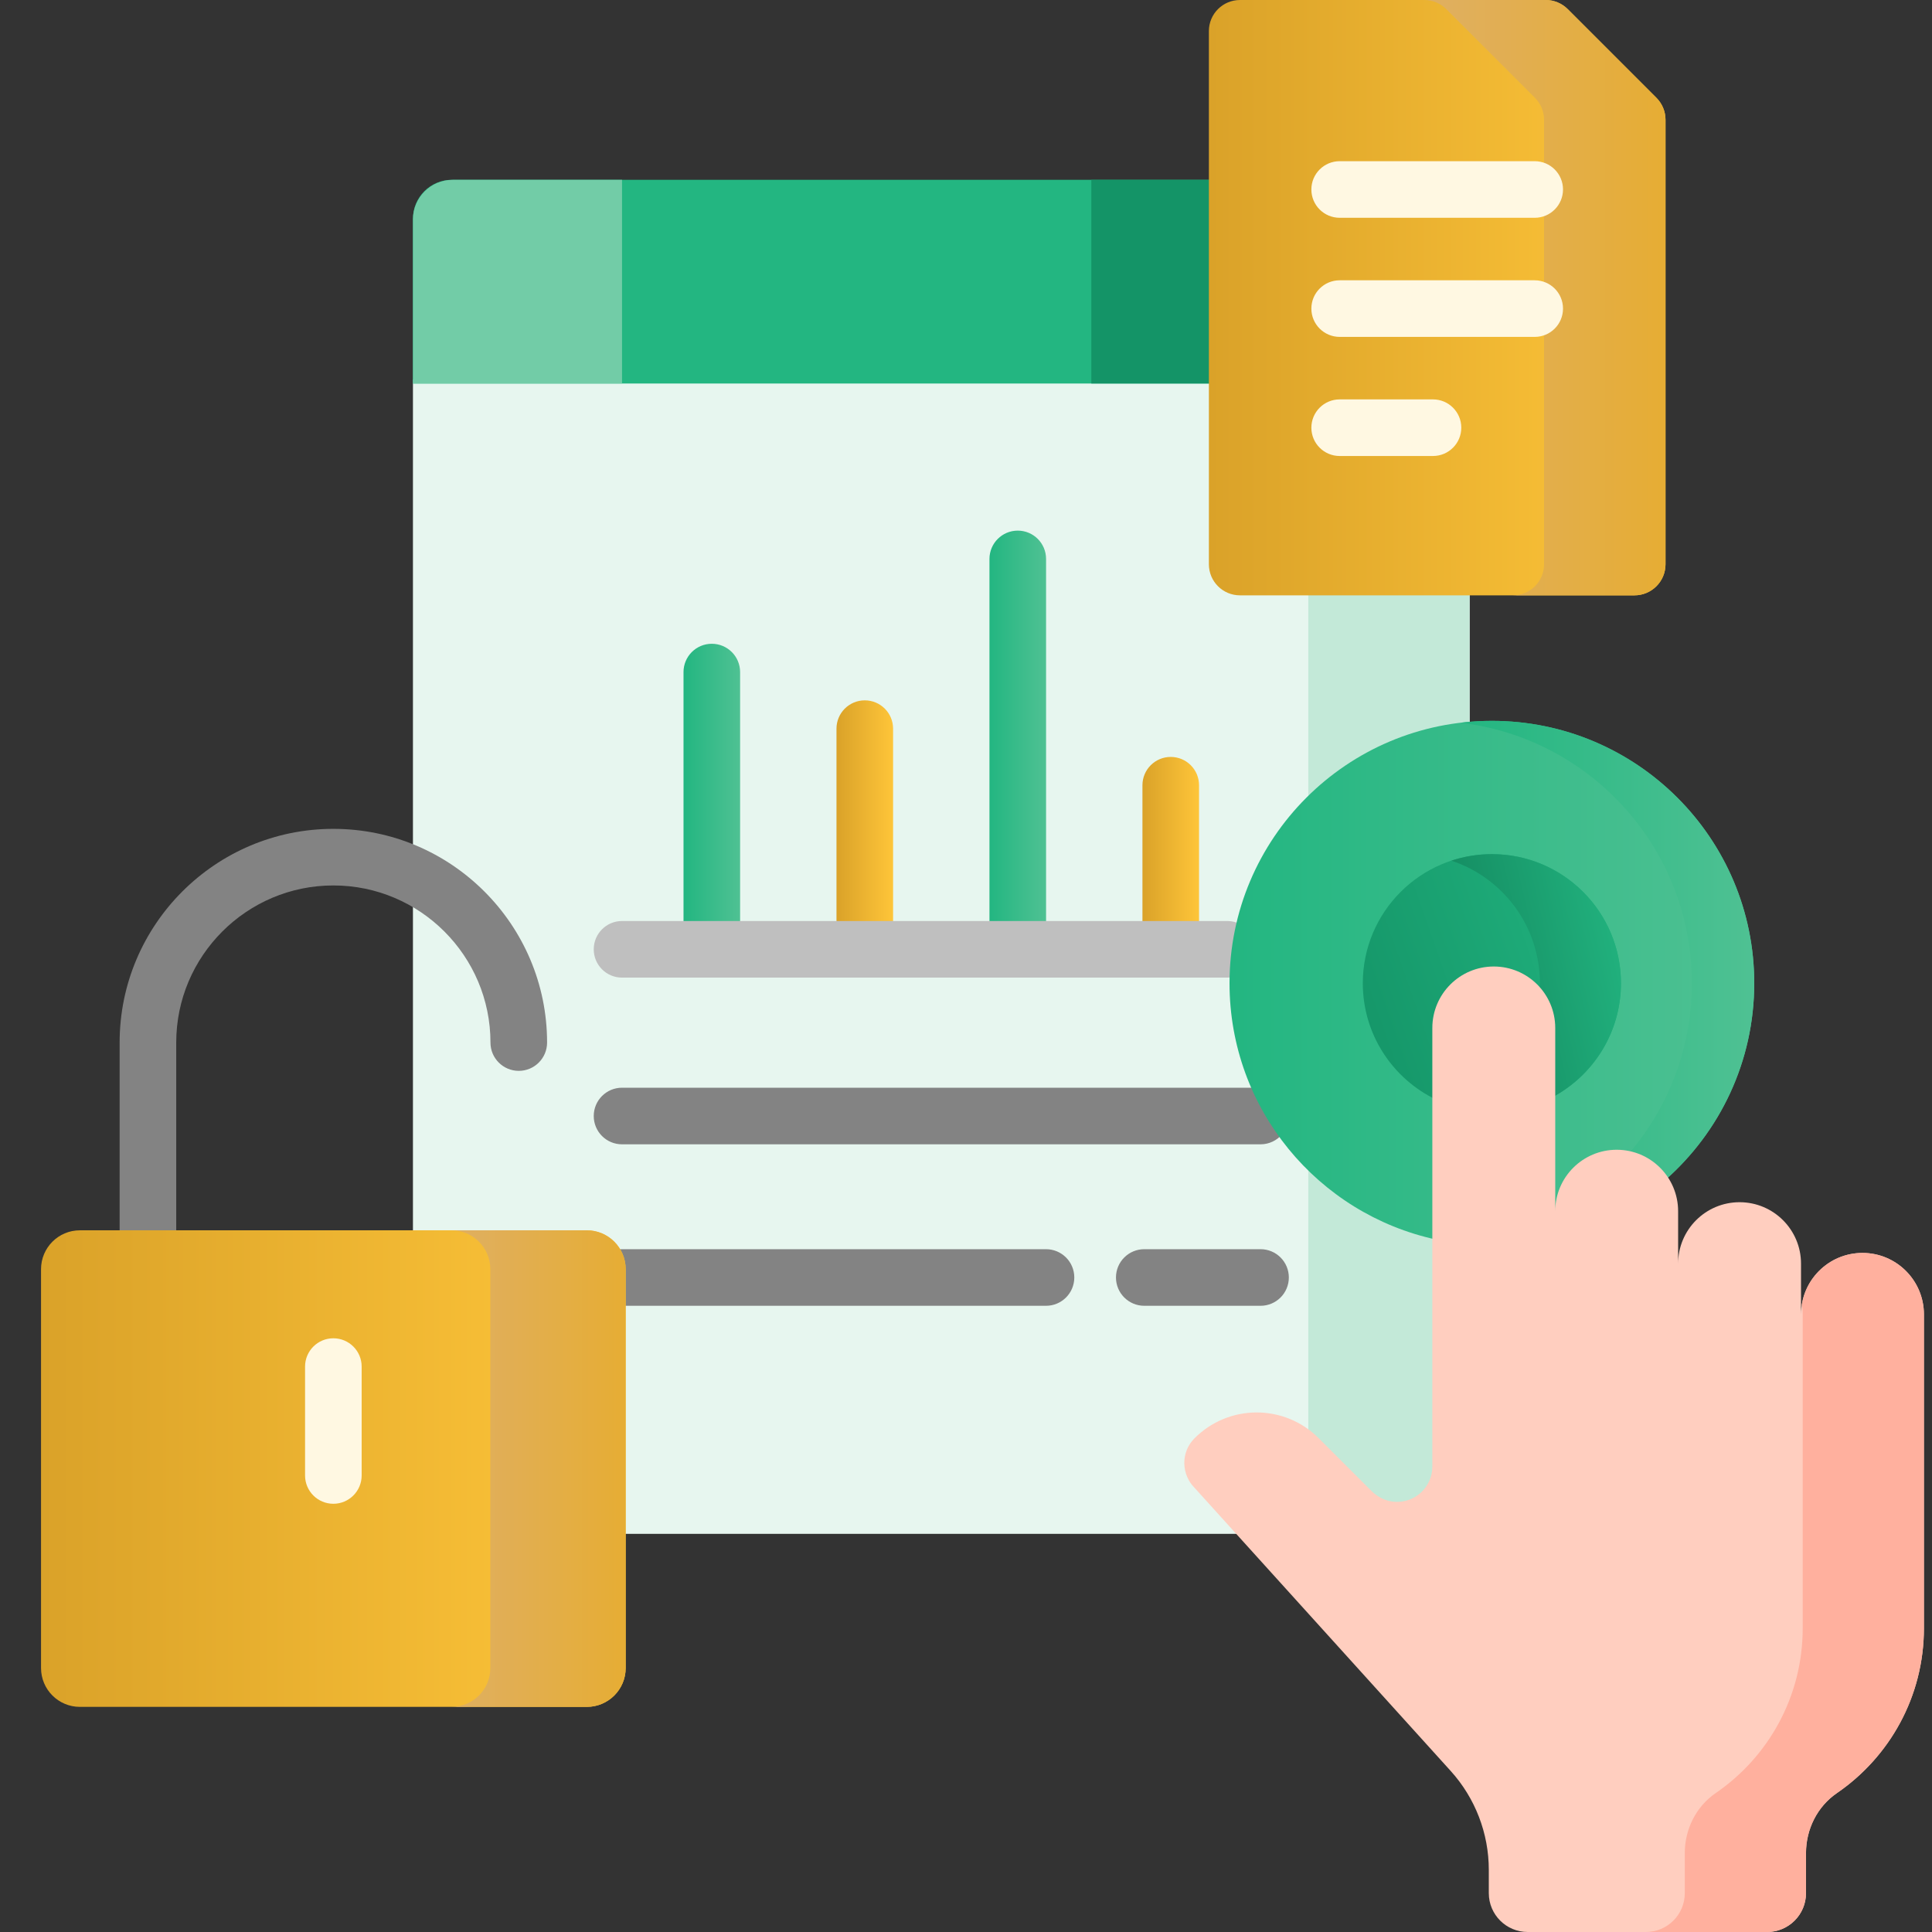
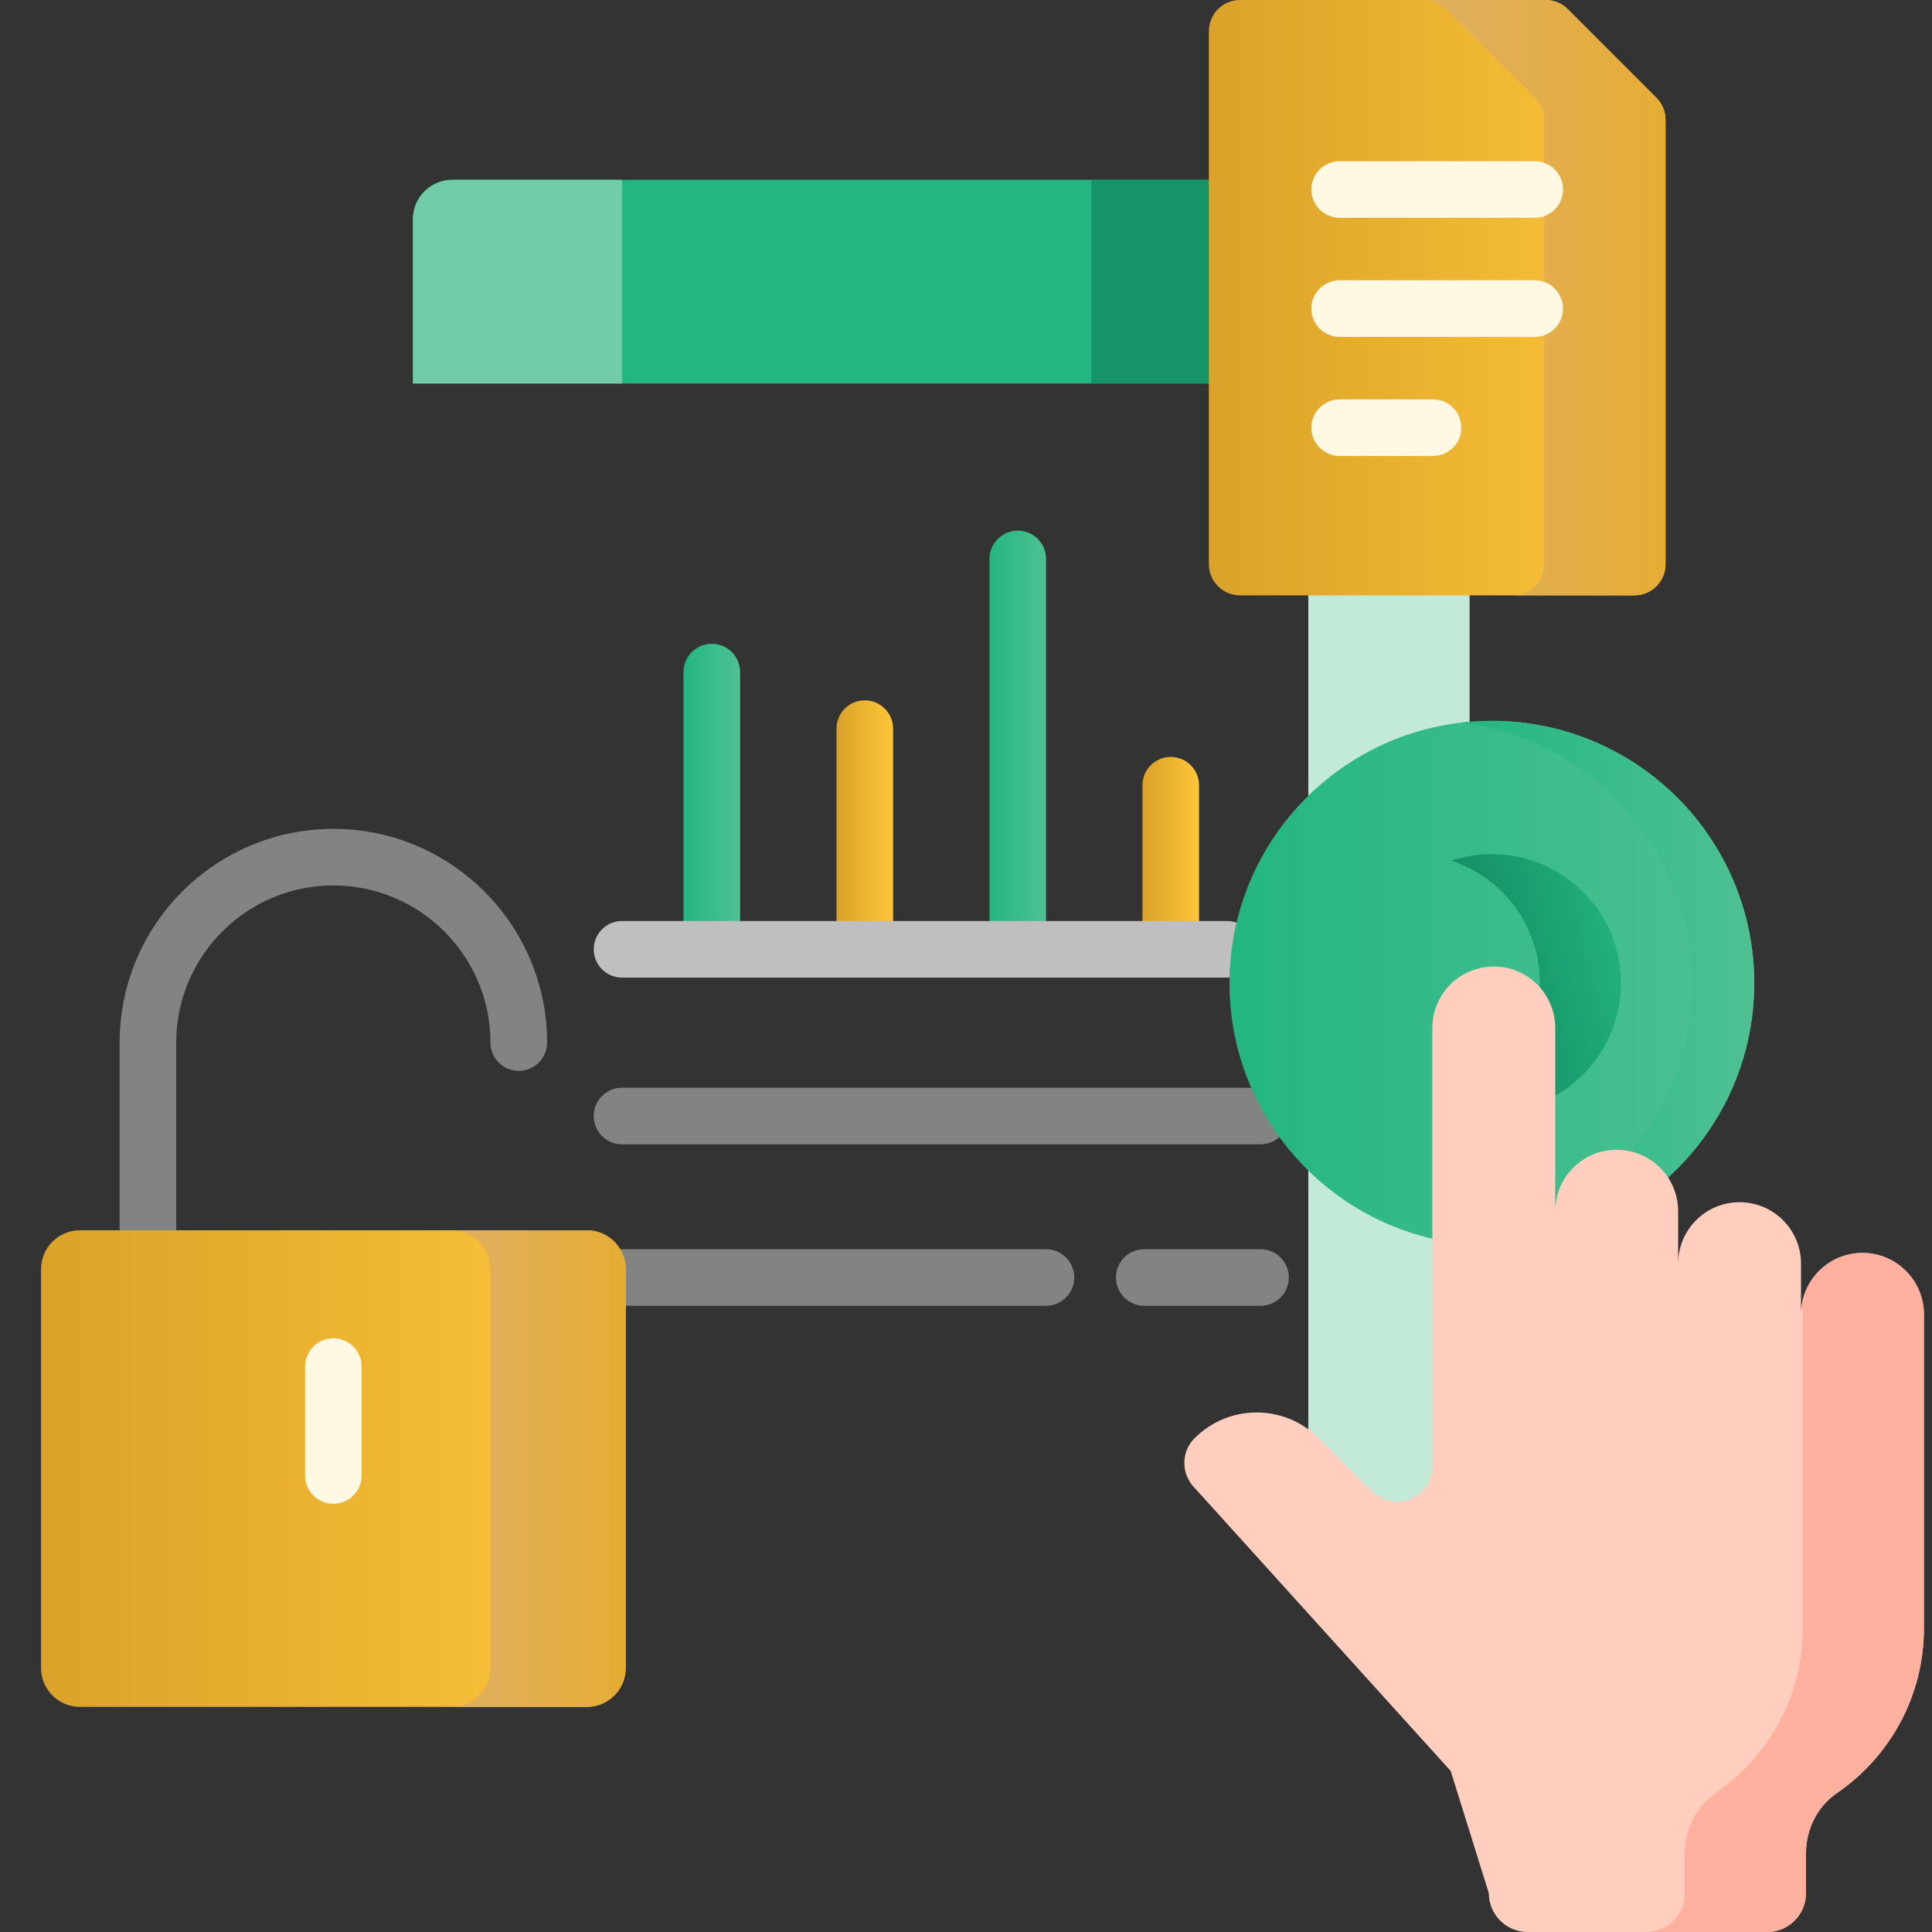
<svg xmlns="http://www.w3.org/2000/svg" width="88" height="88" viewBox="0 0 88 88" fill="none">
  <rect x="0" y="0" width="88" height="88" fill="#333333" stroke="none" />
  <g id="easy-access 1" clip-path="url(#clip0_1220_26988)">
    <g id="Group">
      <g id="Group_2">
        <g id="Group_3">
          <g id="Group_4">
-             <path id="Vector" d="M26.729 56.216C27.607 56.216 28.322 56.931 28.322 57.81V69.865H56.546L54.548 67.656C53.99 67.097 53.98 66.201 54.52 65.652C55.244 64.917 56.209 64.513 57.24 64.513C58.259 64.513 59.217 64.909 59.937 65.63L62.335 68.028C62.655 68.348 63.06 68.544 63.475 68.58C63.529 68.584 63.581 68.587 63.633 68.587C64.618 68.586 65.419 67.786 65.419 66.801V56.28L65.282 56.248C59.923 55.004 56.181 50.29 56.181 44.784C56.181 38.634 60.921 33.574 66.939 33.058V26.94H56.48C55.796 26.94 55.24 26.384 55.24 25.7V17.288H18.809V56.216H26.729V56.216Z" fill="#E7F6EF" />
-           </g>
+             </g>
          <g id="Group_5">
            <g id="Group_6">
              <path id="Vector_2" d="M33.711 42.123V30.612C33.711 29.9 33.134 29.323 32.422 29.323C31.71 29.323 31.133 29.9 31.133 30.612V42.123H33.711Z" fill="url(#paint0_linear_1220_26988)" />
            </g>
            <g id="Group_7">
              <path id="Vector_3" d="M40.679 42.123V33.189C40.679 32.477 40.102 31.9 39.39 31.9C38.678 31.9 38.101 32.477 38.101 33.189V42.123H40.679Z" fill="url(#paint1_linear_1220_26988)" />
            </g>
            <g id="Group_8">
              <path id="Vector_4" d="M47.647 42.123V25.458C47.647 24.746 47.07 24.169 46.358 24.169C45.646 24.169 45.069 24.746 45.069 25.458V42.123H47.647Z" fill="url(#paint2_linear_1220_26988)" />
            </g>
            <g id="Group_9">
              <path id="Vector_5" d="M54.615 42.123V35.767C54.615 35.054 54.038 34.477 53.326 34.477C52.614 34.477 52.037 35.054 52.037 35.767V42.123H54.615Z" fill="url(#paint3_linear_1220_26988)" />
            </g>
          </g>
          <g id="Group_10">
            <g id="Group_11">
              <path id="Vector_6" d="M59.592 53.09V65.328C59.712 65.422 59.828 65.521 59.937 65.63L62.335 68.028C62.655 68.348 63.06 68.544 63.475 68.58C63.528 68.584 63.581 68.587 63.633 68.587C64.618 68.586 65.419 67.786 65.419 66.801V56.28L65.282 56.248C63.055 55.731 61.108 54.614 59.592 53.09Z" fill="#C3E9D8" />
            </g>
            <g id="Group_12">
              <path id="Vector_7" d="M59.592 26.94V36.509C61.504 34.578 64.076 33.303 66.939 33.058V26.94H59.592Z" fill="#C3E9D8" />
            </g>
          </g>
          <g id="Group_13">
            <path id="Vector_8" d="M55.24 8.191H20.58C19.602 8.191 18.809 8.984 18.809 9.962V17.469H55.24V8.191Z" fill="#23B681" />
          </g>
          <g id="Group_14">
            <path id="Vector_9" d="M49.708 8.191H55.24V17.469H49.708V8.191Z" fill="#149467" />
          </g>
          <g id="Group_15">
            <path id="Vector_10" d="M20.619 8.191C19.62 8.191 18.81 9.001 18.81 10V17.469H28.333V8.191H20.619Z" fill="#72CCA7" />
          </g>
          <g id="Group_16">
            <path id="Vector_11" d="M47.644 56.899H28.332C28.239 56.899 28.148 56.909 28.061 56.928C28.229 57.181 28.327 57.484 28.327 57.81V59.477C28.329 59.477 28.331 59.477 28.332 59.477H47.644C48.356 59.477 48.933 58.9 48.933 58.188C48.933 57.475 48.356 56.899 47.644 56.899Z" fill="#838383" />
            <g id="Group_17">
              <path id="Vector_12" d="M57.416 59.477H52.121C51.408 59.477 50.831 58.9 50.831 58.188C50.831 57.475 51.408 56.899 52.121 56.899H57.416C58.128 56.899 58.705 57.475 58.705 58.188C58.705 58.9 58.128 59.477 57.416 59.477Z" fill="#838383" />
            </g>
            <path id="Vector_13" d="M58.391 51.675C57.913 51.012 57.506 50.298 57.175 49.544H28.332C27.62 49.544 27.044 50.121 27.044 50.833C27.044 51.545 27.62 52.122 28.332 52.122H57.416C57.806 52.122 58.154 51.948 58.391 51.675Z" fill="#838383" />
          </g>
          <path id="Vector_14" d="M55.905 44.529C56.002 44.529 56.096 44.517 56.187 44.497C56.207 43.672 56.311 42.868 56.492 42.093C56.316 42.003 56.117 41.951 55.905 41.951H28.332C27.62 41.951 27.044 42.528 27.044 43.24C27.044 43.952 27.62 44.529 28.332 44.529H55.905Z" fill="#BFBFBF" />
        </g>
        <path id="Vector_15" d="M8.027 56.211V47.487C8.027 43.541 11.238 40.331 15.184 40.331C19.13 40.331 22.34 43.541 22.34 47.487C22.34 48.199 22.917 48.776 23.63 48.776C24.341 48.776 24.919 48.199 24.919 47.487C24.919 42.12 20.552 37.753 15.184 37.753C9.816 37.753 5.449 42.12 5.449 47.487V56.211H8.027Z" fill="#838383" />
        <g id="Group_18">
          <path id="Vector_16" d="M26.729 77.746H3.639C2.661 77.746 1.869 76.954 1.869 75.976V57.81C1.869 56.832 2.661 56.039 3.639 56.039H26.729C27.706 56.039 28.499 56.832 28.499 57.81V75.976C28.499 76.954 27.706 77.746 26.729 77.746Z" fill="url(#paint4_linear_1220_26988)" />
        </g>
        <g id="Group_19">
          <path id="Vector_17" d="M26.729 56.039H20.564C21.542 56.039 22.334 56.832 22.334 57.81V75.976C22.334 76.954 21.542 77.746 20.564 77.746H26.729C27.706 77.746 28.499 76.954 28.499 75.976V57.81C28.499 56.832 27.706 56.039 26.729 56.039Z" fill="url(#paint5_linear_1220_26988)" />
        </g>
        <g id="Group_20">
          <path id="Vector_18" d="M15.184 68.495C14.472 68.495 13.895 67.918 13.895 67.206V62.246C13.895 61.534 14.472 60.957 15.184 60.957C15.896 60.957 16.473 61.534 16.473 62.246V67.206C16.473 67.917 15.896 68.495 15.184 68.495Z" fill="#FFF8E2" />
        </g>
        <g id="Group_21">
          <g id="Group_22">
            <path id="Vector_19" d="M70.405 0H56.479C55.697 0 55.063 0.634 55.063 1.416V25.701C55.063 26.483 55.697 27.117 56.479 27.117H74.446C75.228 27.117 75.862 26.483 75.862 25.701V5.457C75.862 5.081 75.713 4.721 75.447 4.455L71.407 0.415C71.141 0.149 70.781 0 70.405 0Z" fill="url(#paint6_linear_1220_26988)" />
          </g>
          <g id="Group_23">
            <path id="Vector_20" d="M75.447 4.455L71.407 0.415C71.141 0.149 70.781 0 70.405 0H64.873C65.249 0 65.609 0.149 65.875 0.415L69.915 4.455C70.181 4.721 70.33 5.081 70.33 5.457V25.701C70.33 26.483 69.696 27.117 68.914 27.117H74.445C75.228 27.117 75.862 26.483 75.862 25.701V5.457C75.862 5.081 75.713 4.721 75.447 4.455Z" fill="url(#paint7_linear_1220_26988)" />
          </g>
          <g id="Group_24">
            <path id="Vector_21" d="M69.904 9.92H61.02C60.308 9.92 59.731 9.343 59.731 8.631C59.731 7.919 60.308 7.342 61.02 7.342H69.904C70.617 7.342 71.193 7.919 71.193 8.631C71.193 9.343 70.616 9.92 69.904 9.92Z" fill="#FFF8E2" />
          </g>
          <g id="Group_25">
            <path id="Vector_22" d="M69.904 15.345H61.02C60.308 15.345 59.731 14.768 59.731 14.056C59.731 13.344 60.308 12.767 61.02 12.767H69.904C70.617 12.767 71.193 13.344 71.193 14.056C71.193 14.768 70.616 15.345 69.904 15.345Z" fill="#FFF8E2" />
          </g>
          <g id="Group_26">
            <path id="Vector_23" d="M65.271 20.77H61.02C60.308 20.77 59.731 20.193 59.731 19.481C59.731 18.769 60.308 18.192 61.02 18.192H65.271C65.983 18.192 66.56 18.769 66.56 19.481C66.56 20.193 65.983 20.77 65.271 20.77Z" fill="#FFF8E2" />
          </g>
        </g>
        <g id="Group_27">
          <path id="Vector_24" d="M65.413 56.46V46.822C65.413 45.373 66.592 44.195 68.04 44.195C69.489 44.195 70.667 45.373 70.667 46.822V55.169H71.011C71.011 53.72 72.189 52.542 73.638 52.542C74.564 52.542 75.378 53.025 75.846 53.752C78.332 51.562 79.903 48.357 79.903 44.784C79.903 38.184 74.553 32.834 67.953 32.834C61.353 32.834 56.003 38.184 56.003 44.784C56.003 50.511 60.034 55.296 65.413 56.46Z" fill="url(#paint8_linear_1220_26988)" />
          <path id="Vector_25" d="M77.062 44.784C77.062 47.771 75.964 50.499 74.152 52.593C74.862 52.735 75.467 53.163 75.846 53.752C78.332 51.562 79.903 48.357 79.903 44.784C79.903 38.184 74.553 32.834 67.953 32.834C67.469 32.834 66.992 32.864 66.523 32.92C72.458 33.618 77.062 38.662 77.062 44.784Z" fill="url(#paint9_linear_1220_26988)" />
-           <path id="Vector_26" d="M65.413 50.087V46.822C65.413 45.373 66.592 44.195 68.04 44.195C69.489 44.195 70.667 45.373 70.667 46.822V49.998C72.547 49.017 73.832 47.051 73.832 44.784C73.832 41.537 71.2 38.905 67.953 38.905C64.706 38.905 62.074 41.537 62.074 44.784C62.074 47.121 63.438 49.139 65.413 50.087Z" fill="url(#paint10_linear_1220_26988)" />
          <path id="Vector_27" d="M70.141 44.784C70.141 44.934 70.135 45.082 70.124 45.229C70.463 45.672 70.667 46.223 70.667 46.822V49.998C72.547 49.017 73.832 47.051 73.832 44.784C73.832 41.537 71.2 38.905 67.953 38.905C67.308 38.905 66.689 39.011 66.108 39.202C68.45 39.976 70.141 42.182 70.141 44.784Z" fill="url(#paint11_linear_1220_26988)" />
        </g>
        <g id="Group_28">
-           <path id="Vector_28" d="M84.833 57.069C83.287 57.069 82.034 58.322 82.034 59.868V57.558C82.034 56.012 80.781 54.759 79.235 54.759C77.689 54.759 76.436 56.012 76.436 57.558V55.169C76.436 53.623 75.183 52.37 73.638 52.37C72.092 52.37 70.839 53.623 70.839 55.169V46.822C70.839 45.276 69.586 44.023 68.04 44.023C66.494 44.023 65.241 45.276 65.241 46.822V66.801C65.241 67.737 64.442 68.486 63.49 68.403C63.099 68.37 62.737 68.18 62.46 67.903L60.062 65.505C58.496 63.938 55.951 63.946 54.394 65.528C53.781 66.15 53.799 67.157 54.417 67.775L66.078 80.666C67.195 81.901 67.813 83.506 67.813 85.17L67.813 86.23C67.813 87.208 68.606 88 69.584 88H80.49C81.468 88 82.261 87.207 82.261 86.23V84.404C82.261 83.319 82.775 82.285 83.67 81.672C86.062 80.032 87.632 77.281 87.632 74.163V59.868C87.631 58.322 86.379 57.069 84.833 57.069Z" fill="#FFCEBF" />
+           <path id="Vector_28" d="M84.833 57.069C83.287 57.069 82.034 58.322 82.034 59.868V57.558C82.034 56.012 80.781 54.759 79.235 54.759C77.689 54.759 76.436 56.012 76.436 57.558V55.169C76.436 53.623 75.183 52.37 73.638 52.37C72.092 52.37 70.839 53.623 70.839 55.169V46.822C70.839 45.276 69.586 44.023 68.04 44.023C66.494 44.023 65.241 45.276 65.241 46.822V66.801C65.241 67.737 64.442 68.486 63.49 68.403C63.099 68.37 62.737 68.18 62.46 67.903L60.062 65.505C58.496 63.938 55.951 63.946 54.394 65.528C53.781 66.15 53.799 67.157 54.417 67.775L66.078 80.666L67.813 86.23C67.813 87.208 68.606 88 69.584 88H80.49C81.468 88 82.261 87.207 82.261 86.23V84.404C82.261 83.319 82.775 82.285 83.67 81.672C86.062 80.032 87.632 77.281 87.632 74.163V59.868C87.631 58.322 86.379 57.069 84.833 57.069Z" fill="#FFCEBF" />
        </g>
        <g id="Group_29">
          <g id="Group_30">
            <path id="Vector_29" d="M84.833 57.07C83.438 57.07 82.284 58.092 82.072 59.427C82.095 59.571 82.111 59.718 82.111 59.868V74.163C82.111 77.282 80.541 80.032 78.149 81.672C77.254 82.285 76.74 83.319 76.74 84.404V86.23C76.74 87.207 75.947 88 74.969 88H80.49C81.469 88 82.261 87.207 82.261 86.23V84.404C82.261 83.319 82.775 82.285 83.67 81.672C86.062 80.032 87.632 77.282 87.632 74.163V59.868C87.632 58.323 86.379 57.07 84.833 57.07Z" fill="#FFB09E" />
          </g>
        </g>
      </g>
    </g>
  </g>
  <defs>
    <linearGradient id="paint0_linear_1220_26988" x1="31.133" y1="29.323" x2="33.711" y2="29.323" gradientUnits="userSpaceOnUse">
      <stop stop-color="#23B681" />
      <stop offset="1" stop-color="#4FC193" />
    </linearGradient>
    <linearGradient id="paint1_linear_1220_26988" x1="38.101" y1="31.9" x2="40.679" y2="31.9" gradientUnits="userSpaceOnUse">
      <stop stop-color="#DAA229" />
      <stop offset="1" stop-color="#FEC539" />
    </linearGradient>
    <linearGradient id="paint2_linear_1220_26988" x1="45.069" y1="24.169" x2="47.647" y2="24.169" gradientUnits="userSpaceOnUse">
      <stop stop-color="#23B681" />
      <stop offset="1" stop-color="#4FC193" />
    </linearGradient>
    <linearGradient id="paint3_linear_1220_26988" x1="52.037" y1="34.477" x2="54.615" y2="34.477" gradientUnits="userSpaceOnUse">
      <stop stop-color="#DAA229" />
      <stop offset="1" stop-color="#FEC539" />
    </linearGradient>
    <linearGradient id="paint4_linear_1220_26988" x1="1.869" y1="56.039" x2="28.499" y2="56.039" gradientUnits="userSpaceOnUse">
      <stop stop-color="#DAA229" />
      <stop offset="1" stop-color="#FEC539" />
    </linearGradient>
    <linearGradient id="paint5_linear_1220_26988" x1="20.564" y1="56.039" x2="28.499" y2="56.039" gradientUnits="userSpaceOnUse">
      <stop stop-color="#DFAF62" />
      <stop offset="1" stop-color="#E6AD34" />
    </linearGradient>
    <linearGradient id="paint6_linear_1220_26988" x1="55.063" y1="0" x2="75.862" y2="5.83765e-08" gradientUnits="userSpaceOnUse">
      <stop stop-color="#DAA229" />
      <stop offset="1" stop-color="#FEC539" />
    </linearGradient>
    <linearGradient id="paint7_linear_1220_26988" x1="64.873" y1="0" x2="75.862" y2="5.21216e-08" gradientUnits="userSpaceOnUse">
      <stop stop-color="#DFAF62" />
      <stop offset="1" stop-color="#E6AD34" />
    </linearGradient>
    <linearGradient id="paint8_linear_1220_26988" x1="56.003" y1="32.834" x2="79.903" y2="32.834" gradientUnits="userSpaceOnUse">
      <stop stop-color="#23B681" />
      <stop offset="1" stop-color="#4FC193" />
    </linearGradient>
    <linearGradient id="paint9_linear_1220_26988" x1="66.523" y1="32.834" x2="79.903" y2="32.834" gradientUnits="userSpaceOnUse">
      <stop stop-color="#23B681" />
      <stop offset="1" stop-color="#4FC193" />
    </linearGradient>
    <linearGradient id="paint10_linear_1220_26988" x1="62.074" y1="50.087" x2="76.035" y2="45.201" gradientUnits="userSpaceOnUse">
      <stop stop-color="#149467" />
      <stop offset="1" stop-color="#23B681" />
    </linearGradient>
    <linearGradient id="paint11_linear_1220_26988" x1="66.108" y1="49.998" x2="75.878" y2="47.734" gradientUnits="userSpaceOnUse">
      <stop stop-color="#11825A" />
      <stop offset="1" stop-color="#23B681" />
    </linearGradient>
    <clipPath id="clip0_1220_26988">
      <rect width="88" height="88" fill="white" transform="translate(0.75)" />
    </clipPath>
  </defs>
</svg>